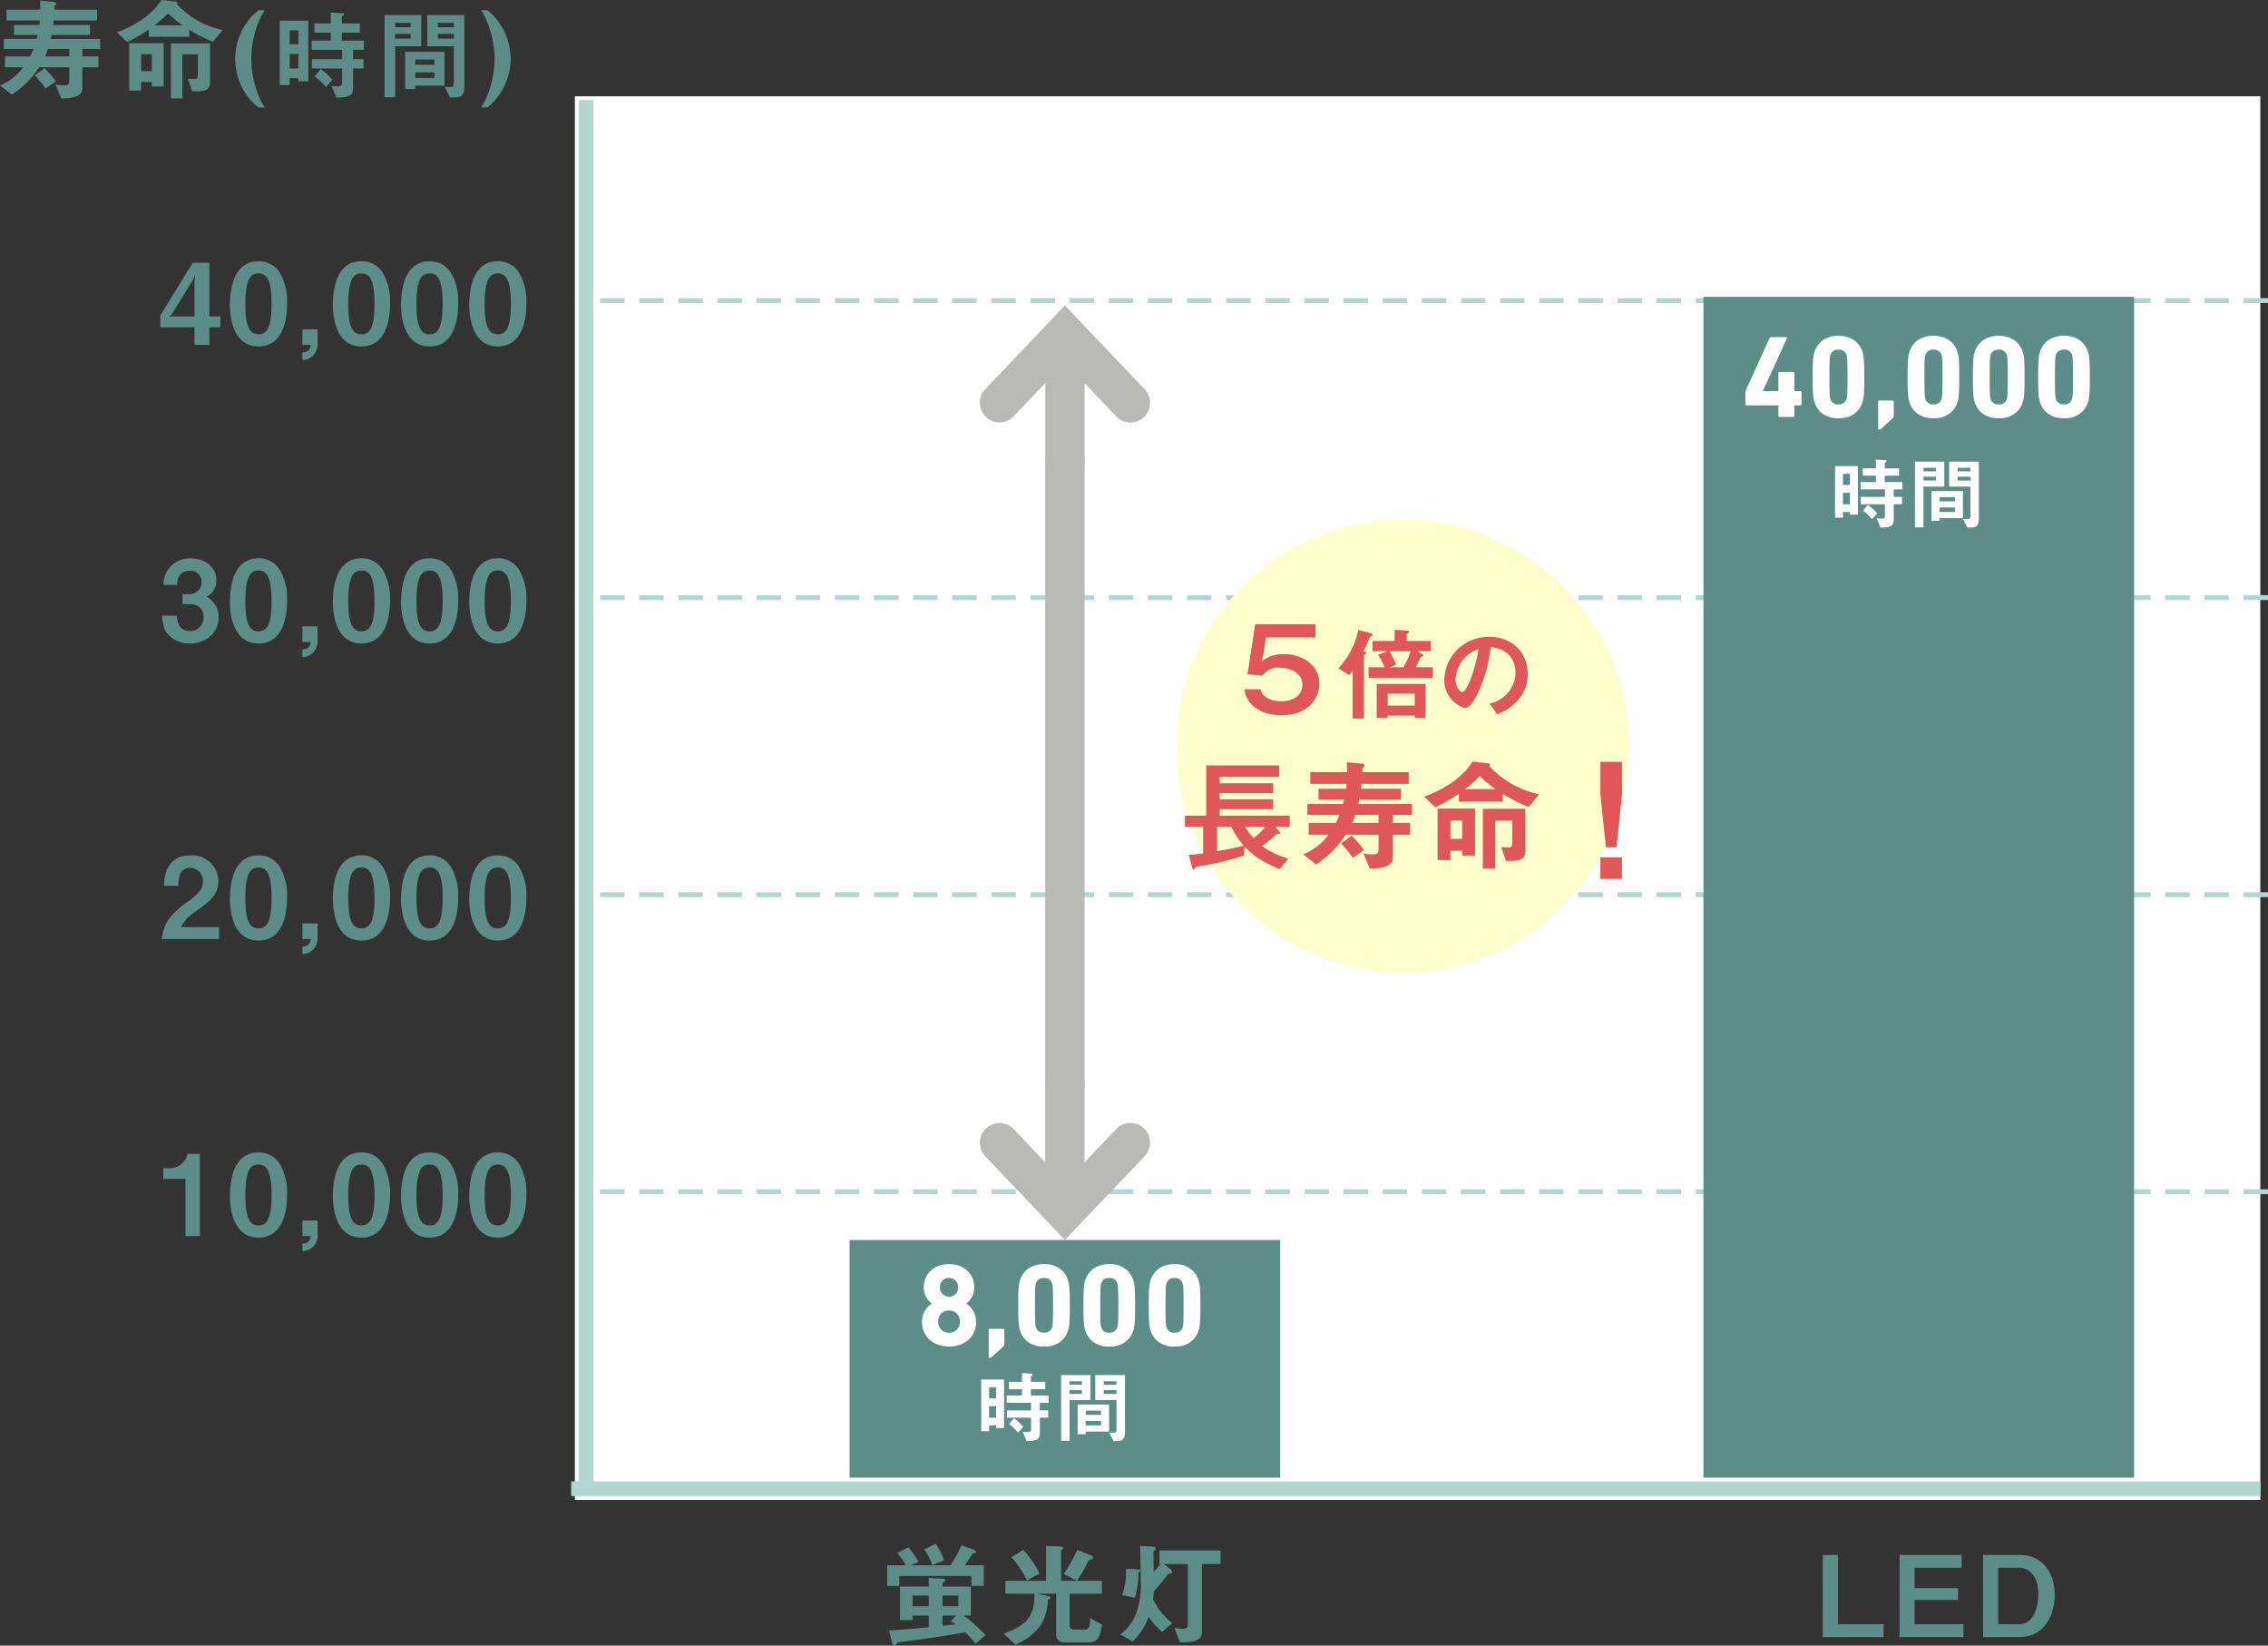
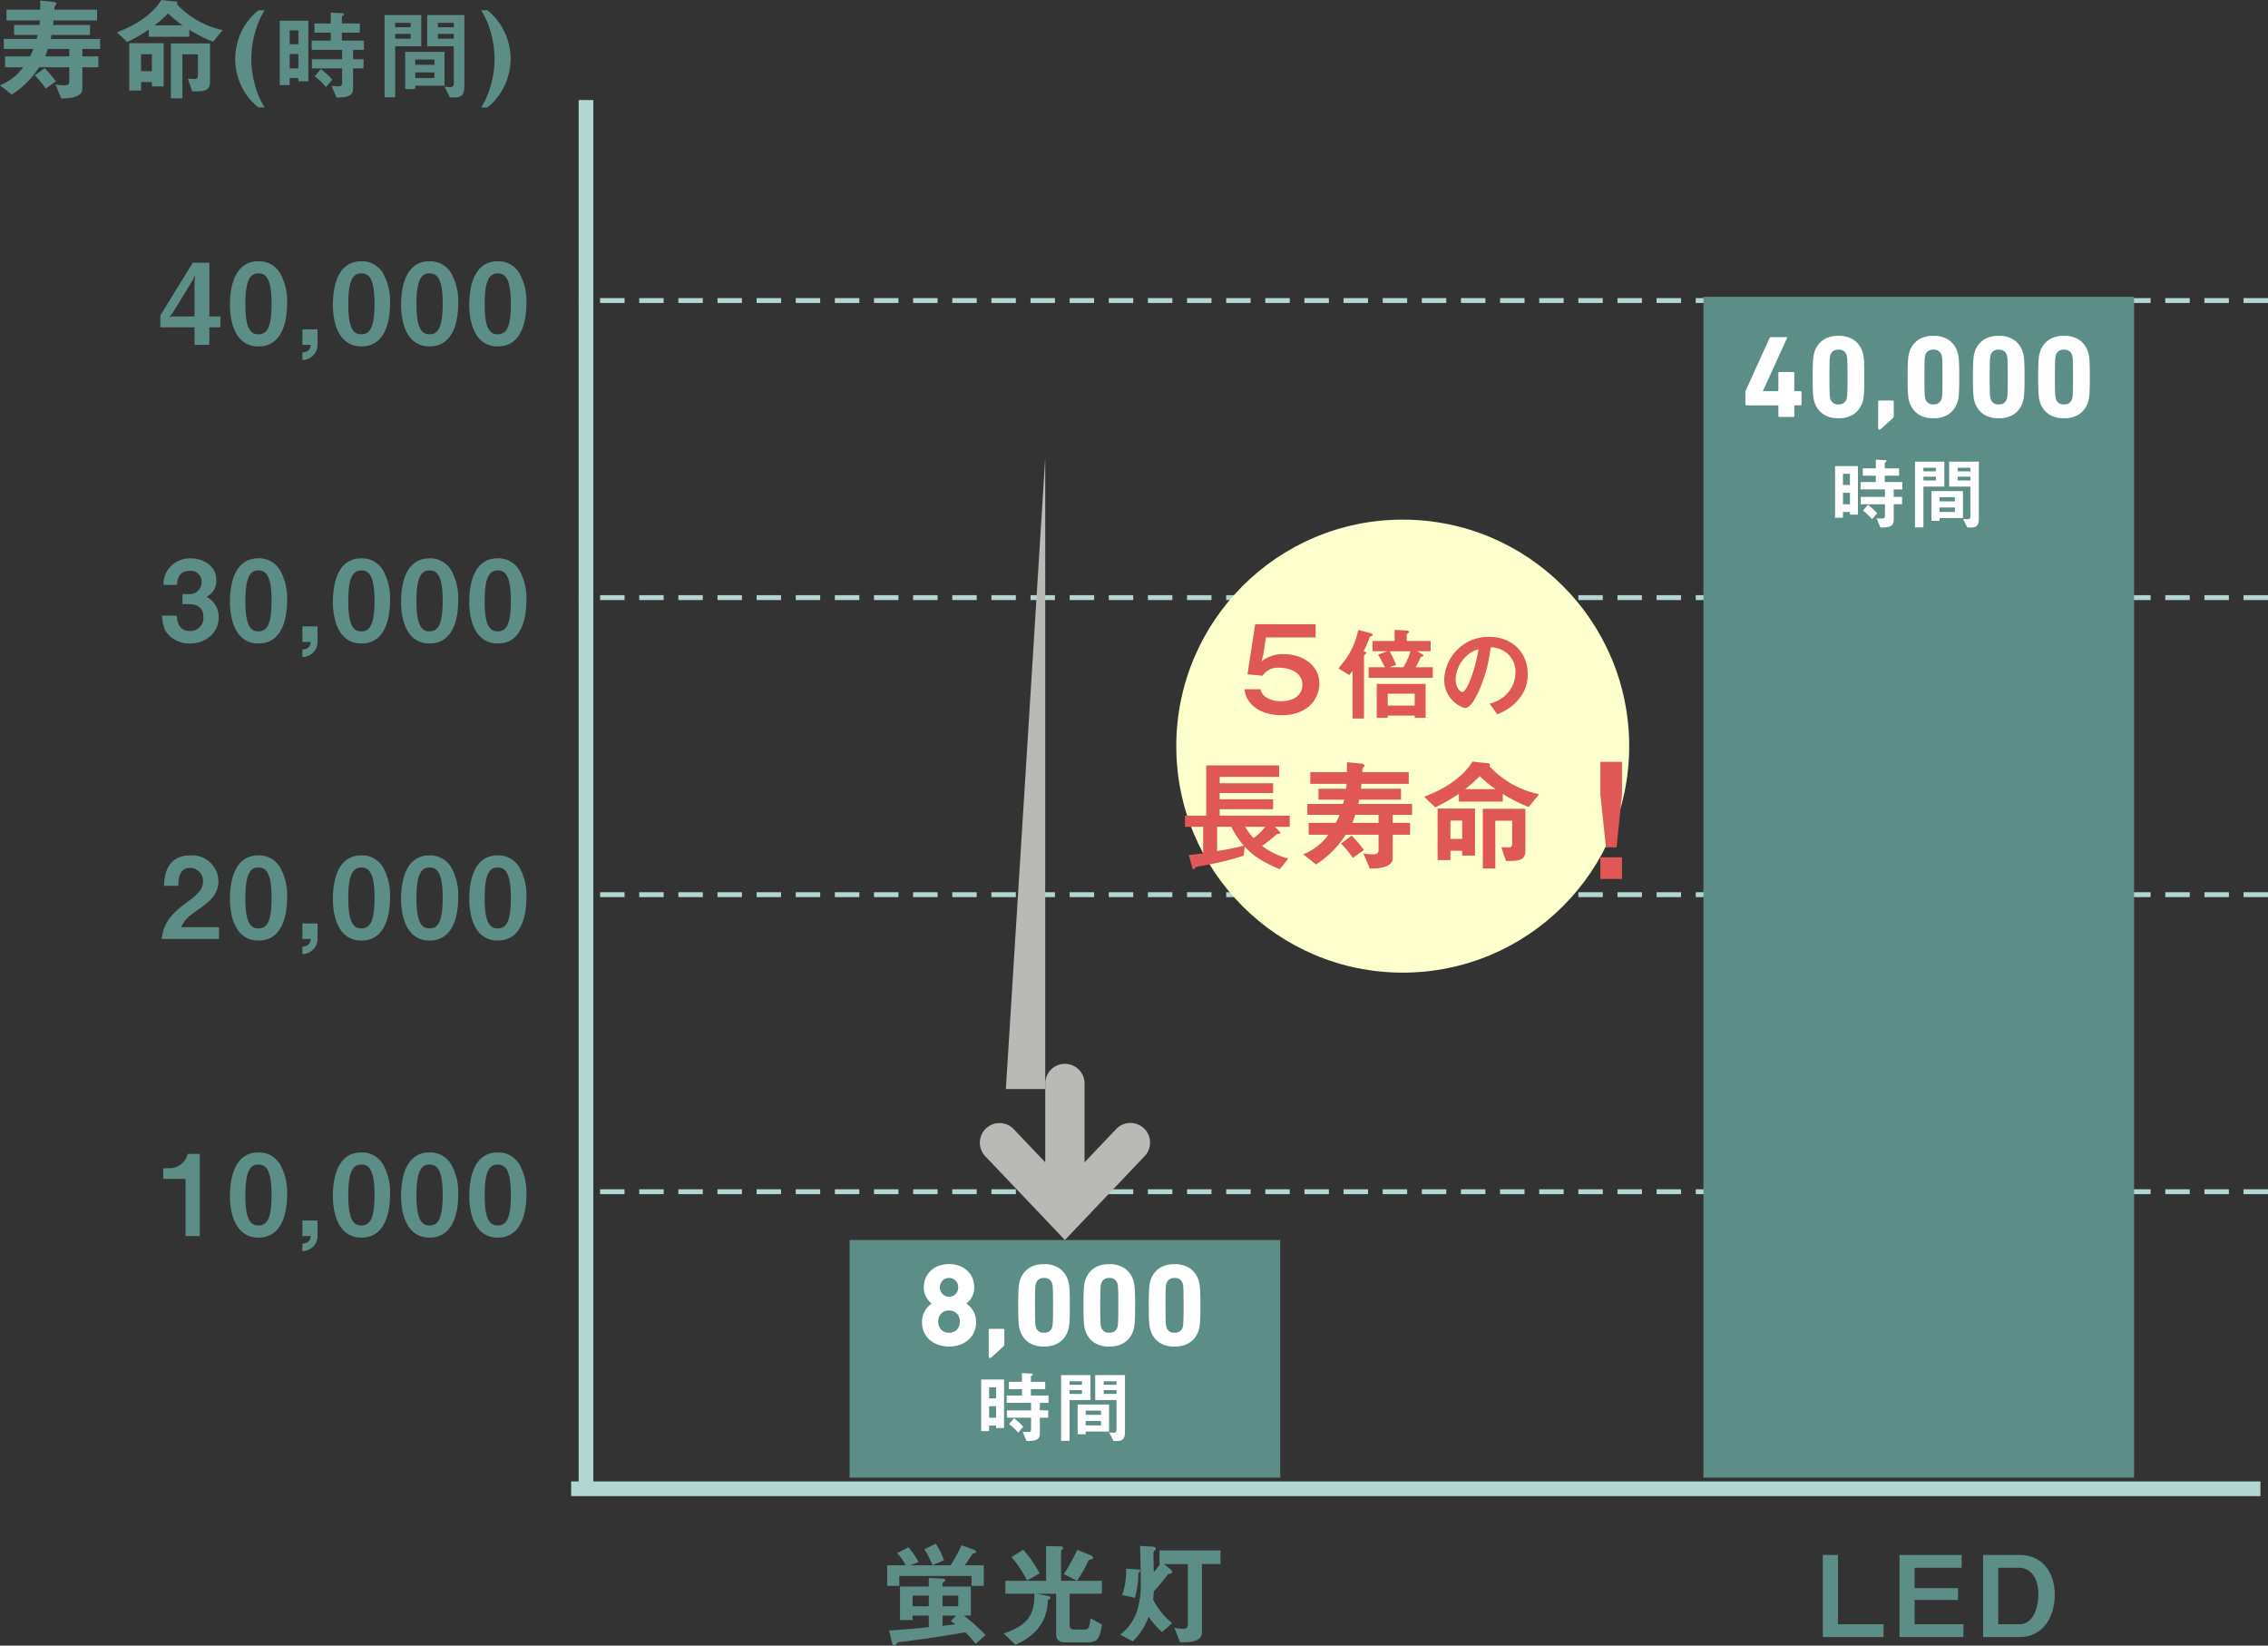
<svg xmlns="http://www.w3.org/2000/svg" width="463.688" height="336.376" viewBox="0 0 463.688 336.376">
  <rect x="0" y="0" width="463.688" height="336.376" fill="#333333" stroke="none" />
  <g id="グループ_462" data-name="グループ 462" transform="translate(-9275.312 -3327.372)">
-     <rect id="長方形_414" data-name="長方形 414" width="344.587" height="286.903" transform="translate(9392.842 3347.061)" fill="#fff" />
    <line id="線_153" data-name="線 153" y2="283.867" transform="translate(9395.118 3347.82)" fill="none" stroke="#b2d7d3" stroke-width="3" />
    <line id="線_154" data-name="線 154" x1="345.368" transform="translate(9392.083 3631.687)" fill="none" stroke="#b2d7d3" stroke-width="3" />
    <line id="線_155" data-name="線 155" x1="345.368" transform="translate(9393.632 3570.967)" fill="none" stroke="#b2d7d3" stroke-width="1" stroke-dasharray="5 3" />
    <line id="線_156" data-name="線 156" x1="345.368" transform="translate(9393.632 3510.247)" fill="none" stroke="#b2d7d3" stroke-width="1" stroke-dasharray="5 3" />
    <line id="線_157" data-name="線 157" x1="345.368" transform="translate(9393.632 3449.527)" fill="none" stroke="#b2d7d3" stroke-width="1" stroke-dasharray="5 3" />
    <line id="線_158" data-name="線 158" x1="345.368" transform="translate(9393.632 3388.806)" fill="none" stroke="#b2d7d3" stroke-width="1" stroke-dasharray="5 3" />
    <path id="パス_1704" data-name="パス 1704" d="M21.344-8.878v-2.047h-10.1c.046-.23.115-.552.161-.805h7.866v-2.047H11.73c.046-.322.046-.414.115-.92h8.878v-2.208H12.006v-.575a1.031,1.031,0,0,1,.322-.46.433.433,0,0,0,.092-.207c0-.3-.713-.368-.9-.391l-2.438-.23c.023.46.023.989.023,1.863h-6.9V-14.7H9.039c-.023.368-.069.736-.092.92h-5.2v2.047h4.83a6.722,6.722,0,0,1-.23.805H1.656v2.047H7.682a6.156,6.156,0,0,1-.69,1.518H1.909v2.231h3.7A10.724,10.724,0,0,1,.874-1.449L3.289.46A18.594,18.594,0,0,0,8.878-5.129h6.164v2.875c0,.805-.644.805-.989.805a7.629,7.629,0,0,1-1.863-.184l1.219,2.875c1.242-.023,4.3-.069,4.3-1.955V-5.129h3.266V-7.36H17.71V-8.878ZM12.305-2.254A24.4,24.4,0,0,0,9.982-4.968l-2,1.495A18.979,18.979,0,0,1,10.212-.782ZM15.042-7.36H10.1c.253-.575.483-1.242.575-1.518h4.37Zm31.349-5.382a17.782,17.782,0,0,1-9.338-5.267.654.654,0,0,0,.092-.276c0-.184-.184-.253-.345-.276l-2.944-.322c-1.61,2.645-4.784,5.014-9.085,6.6l2.093,2A32.934,32.934,0,0,0,31.3-12.834v1.472H39.56v-1.449a28.5,28.5,0,0,0,4.876,2.461ZM34.339-1.219v-8.832H27.3V-.368h2.415V-2.116h2.208v.9Zm9.476-.989v-7.8h-8V1.219h2.346V-7.774h3.174v4.3c0,.736-.437.736-.621.736-.345,0-1.173-.046-1.426-.046l.874,2.576h.966C43.24-.207,43.815-.805,43.815-2.208ZM38.2-13.708H32.476a25.209,25.209,0,0,0,2.76-2.438A23.576,23.576,0,0,0,38.2-13.708ZM31.924-4.347H29.716V-7.8h2.208ZM54.993,3.082A16.511,16.511,0,0,1,53.038-1.38a20.57,20.57,0,0,1-.782-5.474,20.132,20.132,0,0,1,.782-5.451,16.32,16.32,0,0,1,1.955-4.485H53.728a12.1,12.1,0,0,0-3.5,4.393,13.126,13.126,0,0,0-1.265,5.543,13.193,13.193,0,0,0,1.265,5.566,11.992,11.992,0,0,0,3.5,4.37ZM63.915-2.26v-12.4h-5.84V-1.48H60.1V-2.92h1.78v.66Zm-2.04-7.58H60.1v-2.84h1.78Zm0,4.94H60.1V-7.84h1.78Zm13.4-3.8v-1.88h-4.5V-12.2h3.66v-1.88h-3.66v-1.34c0-.1.04-.1.24-.26a.4.4,0,0,0,.2-.28c0-.16-.12-.22-.26-.22L68.5-16.3v2.22h-3.34v1.88H68.5v1.62H64.6V-8.7h6.22v1.92h-6.18V-4.9h6.18v2.96c0,.62-.38.7-.82.7a12.292,12.292,0,0,1-1.32-.08l.98,2.38c2.54-.02,3.4-.38,3.4-1.96v-4h2.14V-6.78h-2.14V-8.7Zm-6.46,6.1a14.194,14.194,0,0,0-2.36-2.16l-1.26,1.48a12.921,12.921,0,0,1,2.32,2.2Zm27,1.28V-15.8h-7.6v6.38h5.44v7.56c0,.7-.36.78-.72.78a10.229,10.229,0,0,1-1.16-.08l1.08,2.2h.96C95.275,1.04,95.815.44,95.815-1.32Zm-2.16-12H90.4v-.9h3.26Zm0,2.34H90.4v-.98h3.26Zm-1.9,9.6v-6.9h-8.04v7.6h2.06v-.7Zm-2.06-4.26h-3.92V-6.72h3.92Zm0,2.7h-3.92V-4.08h3.92ZM87-9.42V-15.8H79.5V1h2.16V-9.42Zm-2.16-3.9h-3.18v-.9h3.18Zm0,2.34h-3.18v-.98h3.18Zm20.438,4.126a12.8,12.8,0,0,0-1.288-5.543,12.333,12.333,0,0,0-3.473-4.393H99.247a17.048,17.048,0,0,1,1.955,4.485,20.536,20.536,0,0,1,.782,5.451A20.168,20.168,0,0,1,101.2-1.38a16.511,16.511,0,0,1-1.955,4.462h1.265a12.216,12.216,0,0,0,3.473-4.37A12.928,12.928,0,0,0,105.273-6.854Z" transform="translate(9274.438 3346.255)" fill="#5d8d87" />
    <path id="パス_1701" data-name="パス 1701" d="M12.259,0V-2.415H4.485c.713-1.4,1.288-2.047,3.542-3.611,2.185-1.518,4.094-3.036,4.094-5.727A5.33,5.33,0,0,0,6.44-17.089c-5.2,0-5.382,4.715-5.428,6.21H3.933c.023-1.242.092-3.657,2.415-3.657A2.633,2.633,0,0,1,8.97-11.753c0,1.472-.736,2.392-3.2,4.186C1.978-4.784.943-2.99.529,0ZM26.174-8.4a11.648,11.648,0,0,0-1.426-6.233,4.965,4.965,0,0,0-4.416-2.461c-5.359,0-5.842,6.233-5.842,8.993,0,2.162.506,8.418,5.842,8.418C25.829.322,26.174-6.279,26.174-8.4ZM23-8.4c0,4.945-.989,6.233-2.668,6.233-1.5,0-2.714-.92-2.691-6.233,0-5.083,1.1-6.21,2.645-6.21C21.8-14.605,23-13.708,23-8.4Zm6.3,5.221V0H31c-.046.483-.138,1.472-1.7,1.541V3.082a3.118,3.118,0,0,0,3.1-3.266v-2.99ZM47.219-8.4a11.648,11.648,0,0,0-1.426-6.233,4.965,4.965,0,0,0-4.416-2.461c-5.359,0-5.842,6.233-5.842,8.993,0,2.162.506,8.418,5.842,8.418C46.874.322,47.219-6.279,47.219-8.4Zm-3.174,0c0,4.945-.989,6.233-2.668,6.233-1.5,0-2.714-.92-2.691-6.233,0-5.083,1.1-6.21,2.645-6.21C42.849-14.605,44.045-13.708,44.045-8.4Zm17.112,0a11.648,11.648,0,0,0-1.426-6.233,4.965,4.965,0,0,0-4.416-2.461c-5.359,0-5.842,6.233-5.842,8.993,0,2.162.506,8.418,5.842,8.418C60.812.322,61.157-6.279,61.157-8.4Zm-3.174,0c0,4.945-.989,6.233-2.668,6.233-1.495,0-2.714-.92-2.691-6.233,0-5.083,1.1-6.21,2.645-6.21C56.787-14.605,57.983-13.708,57.983-8.4ZM75.1-8.4a11.648,11.648,0,0,0-1.426-6.233,4.965,4.965,0,0,0-4.416-2.461c-5.359,0-5.842,6.233-5.842,8.993,0,2.162.506,8.418,5.842,8.418C74.75.322,75.1-6.279,75.1-8.4Zm-3.174,0c0,4.945-.989,6.233-2.668,6.233-1.5,0-2.714-.92-2.691-6.233,0-5.083,1.1-6.21,2.645-6.21C70.725-14.605,71.921-13.708,71.921-8.4Z" transform="translate(9307.834 3519.308)" fill="#5d8d87" />
    <path id="パス_1702" data-name="パス 1702" d="M12.19-5.106A4.607,4.607,0,0,0,9.706-9.223a3.651,3.651,0,0,0,2-3.473c0-2.806-2.622-4.393-5.221-4.393a5.512,5.512,0,0,0-4.738,2.415A5.4,5.4,0,0,0,.9-11.661H3.68c.023-.736.115-2.875,2.6-2.875a2.211,2.211,0,0,1,2.415,2.323A2.432,2.432,0,0,1,6.072-9.775H4.784v2.047H6.072c1.794,0,2.99.736,2.99,2.645A2.657,2.657,0,0,1,6.3-2.231c-1.38,0-2.576-.782-2.668-3.151H.575C.782-3.036,1.2-2.208,2.047-1.334A5.955,5.955,0,0,0,6.3.322C9.453.322,12.19-1.725,12.19-5.106ZM26.174-8.4a11.648,11.648,0,0,0-1.426-6.233,4.965,4.965,0,0,0-4.416-2.461c-5.359,0-5.842,6.233-5.842,8.993,0,2.162.506,8.418,5.842,8.418C25.829.322,26.174-6.279,26.174-8.4ZM23-8.4c0,4.945-.989,6.233-2.668,6.233-1.5,0-2.714-.92-2.691-6.233,0-5.083,1.1-6.21,2.645-6.21C21.8-14.605,23-13.708,23-8.4Zm6.3,5.221V0H31c-.046.483-.138,1.472-1.7,1.541V3.082a3.118,3.118,0,0,0,3.1-3.266v-2.99ZM47.219-8.4a11.648,11.648,0,0,0-1.426-6.233,4.965,4.965,0,0,0-4.416-2.461c-5.359,0-5.842,6.233-5.842,8.993,0,2.162.506,8.418,5.842,8.418C46.874.322,47.219-6.279,47.219-8.4Zm-3.174,0c0,4.945-.989,6.233-2.668,6.233-1.5,0-2.714-.92-2.691-6.233,0-5.083,1.1-6.21,2.645-6.21C42.849-14.605,44.045-13.708,44.045-8.4Zm17.112,0a11.648,11.648,0,0,0-1.426-6.233,4.965,4.965,0,0,0-4.416-2.461c-5.359,0-5.842,6.233-5.842,8.993,0,2.162.506,8.418,5.842,8.418C60.812.322,61.157-6.279,61.157-8.4Zm-3.174,0c0,4.945-.989,6.233-2.668,6.233-1.495,0-2.714-.92-2.691-6.233,0-5.083,1.1-6.21,2.645-6.21C56.787-14.605,57.983-13.708,57.983-8.4ZM75.1-8.4a11.648,11.648,0,0,0-1.426-6.233,4.965,4.965,0,0,0-4.416-2.461c-5.359,0-5.842,6.233-5.842,8.993,0,2.162.506,8.418,5.842,8.418C74.75.322,75.1-6.279,75.1-8.4Zm-3.174,0c0,4.945-.989,6.233-2.668,6.233-1.5,0-2.714-.92-2.691-6.233,0-5.083,1.1-6.21,2.645-6.21C70.725-14.605,71.921-13.708,71.921-8.4Z" transform="translate(9307.834 3458.587)" fill="#5d8d87" />
    <path id="パス_1703" data-name="パス 1703" d="M12.535-3.588V-5.819H10.281V-16.79h-3.4L.253-6v2.415H7.245V0h3.036V-3.588ZM7.36-14.26l-.115,1.518v6.923H2.714l-.644.161.644-.782L6.9-13.248ZM26.174-8.4a11.648,11.648,0,0,0-1.426-6.233,4.965,4.965,0,0,0-4.416-2.461c-5.359,0-5.842,6.233-5.842,8.993,0,2.162.506,8.418,5.842,8.418C25.829.322,26.174-6.279,26.174-8.4ZM23-8.4c0,4.945-.989,6.233-2.668,6.233-1.5,0-2.714-.92-2.691-6.233,0-5.083,1.1-6.21,2.645-6.21C21.8-14.605,23-13.708,23-8.4Zm6.3,5.221V0H31c-.046.483-.138,1.472-1.7,1.541V3.082a3.118,3.118,0,0,0,3.1-3.266v-2.99ZM47.219-8.4a11.648,11.648,0,0,0-1.426-6.233,4.965,4.965,0,0,0-4.416-2.461c-5.359,0-5.842,6.233-5.842,8.993,0,2.162.506,8.418,5.842,8.418C46.874.322,47.219-6.279,47.219-8.4Zm-3.174,0c0,4.945-.989,6.233-2.668,6.233-1.5,0-2.714-.92-2.691-6.233,0-5.083,1.1-6.21,2.645-6.21C42.849-14.605,44.045-13.708,44.045-8.4Zm17.112,0a11.648,11.648,0,0,0-1.426-6.233,4.965,4.965,0,0,0-4.416-2.461c-5.359,0-5.842,6.233-5.842,8.993,0,2.162.506,8.418,5.842,8.418C60.812.322,61.157-6.279,61.157-8.4Zm-3.174,0c0,4.945-.989,6.233-2.668,6.233-1.495,0-2.714-.92-2.691-6.233,0-5.083,1.1-6.21,2.645-6.21C56.787-14.605,57.983-13.708,57.983-8.4ZM75.1-8.4a11.648,11.648,0,0,0-1.426-6.233,4.965,4.965,0,0,0-4.416-2.461c-5.359,0-5.842,6.233-5.842,8.993,0,2.162.506,8.418,5.842,8.418C74.75.322,75.1-6.279,75.1-8.4Zm-3.174,0c0,4.945-.989,6.233-2.668,6.233-1.5,0-2.714-.92-2.691-6.233,0-5.083,1.1-6.21,2.645-6.21C70.725-14.605,71.921-13.708,71.921-8.4Z" transform="translate(9307.834 3397.867)" fill="#5d8d87" />
    <path id="パス_1700" data-name="パス 1700" d="M8.326,0V-16.79H5.842a3.752,3.752,0,0,1-3.657,2.921H.851v2.185H5.405V0ZM26.174-8.4a11.648,11.648,0,0,0-1.426-6.233,4.965,4.965,0,0,0-4.416-2.461c-5.359,0-5.842,6.233-5.842,8.993,0,2.162.506,8.418,5.842,8.418C25.829.322,26.174-6.279,26.174-8.4ZM23-8.4c0,4.945-.989,6.233-2.668,6.233-1.5,0-2.714-.92-2.691-6.233,0-5.083,1.1-6.21,2.645-6.21C21.8-14.605,23-13.708,23-8.4Zm6.3,5.221V0H31c-.046.483-.138,1.472-1.7,1.541V3.082a3.118,3.118,0,0,0,3.1-3.266v-2.99ZM47.219-8.4a11.648,11.648,0,0,0-1.426-6.233,4.965,4.965,0,0,0-4.416-2.461c-5.359,0-5.842,6.233-5.842,8.993,0,2.162.506,8.418,5.842,8.418C46.874.322,47.219-6.279,47.219-8.4Zm-3.174,0c0,4.945-.989,6.233-2.668,6.233-1.5,0-2.714-.92-2.691-6.233,0-5.083,1.1-6.21,2.645-6.21C42.849-14.605,44.045-13.708,44.045-8.4Zm17.112,0a11.648,11.648,0,0,0-1.426-6.233,4.965,4.965,0,0,0-4.416-2.461c-5.359,0-5.842,6.233-5.842,8.993,0,2.162.506,8.418,5.842,8.418C60.812.322,61.157-6.279,61.157-8.4Zm-3.174,0c0,4.945-.989,6.233-2.668,6.233-1.495,0-2.714-.92-2.691-6.233,0-5.083,1.1-6.21,2.645-6.21C56.787-14.605,57.983-13.708,57.983-8.4ZM75.1-8.4a11.648,11.648,0,0,0-1.426-6.233,4.965,4.965,0,0,0-4.416-2.461c-5.359,0-5.842,6.233-5.842,8.993,0,2.162.506,8.418,5.842,8.418C74.75.322,75.1-6.279,75.1-8.4Zm-3.174,0c0,4.945-.989,6.233-2.668,6.233-1.5,0-2.714-.92-2.691-6.233,0-5.083,1.1-6.21,2.645-6.21C70.725-14.605,71.921-13.708,71.921-8.4Z" transform="translate(9307.834 3580.028)" fill="#5d8d87" />
    <path id="パス_1705" data-name="パス 1705" d="M21.735-.414A40.29,40.29,0,0,0,17.3-4.393h1.426v-5.934h-5.8v-.6c0-.115.046-.207.276-.345a.426.426,0,0,0,.3-.368c0-.3-.621-.3-.92-.322l-2.461-.115v1.748H4.232v6.854H6.808v-.92H10.12v2.369c-2.691.3-5.405.506-8.119.69l.575,2.346c.115.506.23.736.483.736.138,0,.207-.046.46-.368a.935.935,0,0,1,.759-.368C10.3.276,15.3-.575,17.572-.966A14.824,14.824,0,0,1,19.665,1.38ZM16.146-6.3h-3.22V-8.487h3.22Zm-.437,1.909-1.081,1.1c.46.322.552.391.943.667-1.012.138-1.357.184-2.645.322V-4.393ZM10.12-6.3H6.808V-8.487H10.12Zm3.105-9.384a13.879,13.879,0,0,0-1.679-3.4L9.2-17.917a13.812,13.812,0,0,1,1.656,3.22Zm8.142,5.221v-4.209H17.48c.253-.368,1.4-2.047,1.633-2.392.6-.138.667-.161.667-.368,0-.253-.575-.483-.92-.6l-2.07-.736a24.711,24.711,0,0,1-2.231,4.094H6.325l1.7-.667a15.456,15.456,0,0,0-2.07-3.013l-2.3,1.173a12.564,12.564,0,0,1,1.748,2.507H1.61v4.209H4.094v-2.024H18.86v2.024ZM43.7-16.215c0-.253-.345-.46-.529-.529l-2.714-1.081A32.144,32.144,0,0,1,37.72-12.88l2.691,1.357a20.694,20.694,0,0,0,2.254-3.956c.138-.207.207-.322.667-.414C43.585-15.962,43.7-16.031,43.7-16.215Zm-10.925,3.22a22.181,22.181,0,0,0-3.358-4.853L27.025-16.33A21.528,21.528,0,0,1,30.2-11.569ZM45.563-2.53,43.148-3.864c-.069,1.288-.184,2.323-1.081,2.323H39.813a.816.816,0,0,1-.9-.874v-6.44h6.6V-11.5H37.168v-5.98c0-.138.023-.23.23-.414.184-.161.184-.253.184-.345,0-.276-.437-.3-.621-.3l-2.852-.069V-11.5H25.783v2.645h5.934c0,4.163-1.1,6.325-6.279,8.119l2.415,2.3C33.1-.851,34.316-4.094,34.477-7.59c.322-.161.506-.253.506-.437,0-.253-.322-.345-.575-.391l-2.185-.437h3.933V-.6c0,1.15.644,1.679,1.863,1.679h4.623C44.781,1.081,44.988.184,45.563-2.53Zm24.2-12.4V-17.71H57.293v2.783h.115a13.163,13.163,0,0,1-1.288,1.61c-.023-.828-.069-3.289-.069-3.818a.565.565,0,0,1,.253-.552.518.518,0,0,0,.23-.368c0-.276-.3-.414-.713-.437l-2.507-.138c.138,4.163.138,6.6.138,7.291A16.834,16.834,0,0,1,52.946-6.3a9.689,9.689,0,0,1-3.7,5.8L51.819.874a12.791,12.791,0,0,0,3.243-5.037,15.815,15.815,0,0,0,2.76,3.128l2.07-1.817a14.086,14.086,0,0,1-3.91-4.853c.069-.552.115-1.035.138-1.633A42.422,42.422,0,0,0,59.064-12.9c.207-.023.414-.069.552-.092a.308.308,0,0,0,.276-.322,1.152,1.152,0,0,0-.437-.621l-1.265-.989h4.9V-2.6c0,.828-.552.9-.943.9a8.005,8.005,0,0,1-1.817-.207l1.15,2.967c3.335.069,4.485-.575,4.485-2.139V-14.927ZM53.383-13.57c0-.115-.046-.23-.552-.253l-2.369-.161A14.24,14.24,0,0,1,49.634-8.6l2.622.575a18.459,18.459,0,0,0,.713-5.106C53.107-13.225,53.383-13.386,53.383-13.57Z" transform="translate(9455.08 3662)" fill="#5d8d87" />
    <path id="パス_1706" data-name="パス 1706" d="M14.053,0V-2.622H4.738V-16.79H1.633V0Zm16.33,0V-2.622H20.4V-7.59h8.878v-2.415H20.4v-4.163h9.614V-16.79h-12.7V0ZM49.059-8.671c0-4.485-2.53-8.119-7.153-8.119h-7.5V0h7.5C46.575,0,49.059-4.048,49.059-8.671ZM45.7-8.786c0,2.116-.713,6.164-3.887,6.164H37.49V-14.168h4.324C43.608-14.168,45.7-12.7,45.7-8.786Z" transform="translate(9646.349 3662)" fill="#5d8d87" />
    <rect id="長方形_417" data-name="長方形 417" width="88.044" height="48.576" transform="translate(9449.008 3580.834)" fill="#5d8d87" />
    <rect id="長方形_418" data-name="長方形 418" width="88.044" height="241.363" transform="translate(9623.578 3388.047)" fill="#5d8d87" />
    <path id="パス_1709" data-name="パス 1709" d="M1.224-2.376h6.36a.127.127,0,0,1,.144.144V-.24a.212.212,0,0,0,.24.24h2.784a.212.212,0,0,0,.24-.24V-2.232a.127.127,0,0,1,.144-.144h1.08a.212.212,0,0,0,.24-.24V-5.04a.212.212,0,0,0-.24-.24h-1.08a.127.127,0,0,1-.144-.144V-8.952a.212.212,0,0,0-.24-.24H7.968a.212.212,0,0,0-.24.24v3.528a.127.127,0,0,1-.144.144h-3v-.072L9.48-16.08q.072-.24-.168-.24H6.264a.344.344,0,0,0-.336.192L1.032-5.352a.669.669,0,0,0-.048.288v2.448A.212.212,0,0,0,1.224-2.376Zm13.872-.7a4.633,4.633,0,0,0,1.74,2.46,5.374,5.374,0,0,0,3.18.876A5.374,5.374,0,0,0,23.2-.612a4.633,4.633,0,0,0,1.74-2.46,3.688,3.688,0,0,0,.156-.588q.06-.324.108-.864t.072-1.4q.024-.864.024-2.232t-.024-2.232q-.024-.864-.072-1.4t-.108-.864a3.688,3.688,0,0,0-.156-.588,4.633,4.633,0,0,0-1.74-2.46,5.374,5.374,0,0,0-3.18-.876,5.374,5.374,0,0,0-3.18.876,4.633,4.633,0,0,0-1.74,2.46,3.688,3.688,0,0,0-.156.588q-.06.324-.108.864t-.072,1.4q-.024.864-.024,2.232t.024,2.232q.024.864.072,1.4t.108.864A3.688,3.688,0,0,0,15.1-3.072Zm3.264-.6a3.507,3.507,0,0,1-.084-.384,6.713,6.713,0,0,1-.06-.684q-.024-.468-.036-1.272T18.168-8.16q0-1.344.012-2.148t.036-1.272a6.713,6.713,0,0,1,.06-.684,3.507,3.507,0,0,1,.084-.384,1.555,1.555,0,0,1,1.656-1.1,1.555,1.555,0,0,1,1.656,1.1,3.507,3.507,0,0,1,.084.384,6.713,6.713,0,0,1,.06.684q.024.468.036,1.272t.012,2.148q0,1.344-.012,2.148T21.816-4.74a6.713,6.713,0,0,1-.06.684,3.506,3.506,0,0,1-.084.384,1.555,1.555,0,0,1-1.656,1.1A1.555,1.555,0,0,1,18.36-3.672Zm9.768.552V2.328q0,.264.24.264a.566.566,0,0,0,.36-.168L31.1.264a.665.665,0,0,0,.216-.48v-2.9a.212.212,0,0,0-.24-.24H28.368A.212.212,0,0,0,28.128-3.12Zm6.384.048a4.633,4.633,0,0,0,1.74,2.46,5.374,5.374,0,0,0,3.18.876,5.374,5.374,0,0,0,3.18-.876,4.633,4.633,0,0,0,1.74-2.46,3.688,3.688,0,0,0,.156-.588q.06-.324.108-.864t.072-1.4q.024-.864.024-2.232t-.024-2.232q-.024-.864-.072-1.4t-.108-.864a3.688,3.688,0,0,0-.156-.588,4.633,4.633,0,0,0-1.74-2.46,5.374,5.374,0,0,0-3.18-.876,5.374,5.374,0,0,0-3.18.876,4.633,4.633,0,0,0-1.74,2.46,3.688,3.688,0,0,0-.156.588q-.06.324-.108.864t-.072,1.4q-.024.864-.024,2.232t.024,2.232q.024.864.072,1.4t.108.864A3.688,3.688,0,0,0,34.512-3.072Zm3.264-.6a3.506,3.506,0,0,1-.084-.384,6.713,6.713,0,0,1-.06-.684q-.024-.468-.036-1.272T37.584-8.16q0-1.344.012-2.148t.036-1.272a6.713,6.713,0,0,1,.06-.684,3.506,3.506,0,0,1,.084-.384,1.555,1.555,0,0,1,1.656-1.1,1.555,1.555,0,0,1,1.656,1.1,3.506,3.506,0,0,1,.084.384,6.712,6.712,0,0,1,.06.684q.024.468.036,1.272T41.28-8.16q0,1.344-.012,2.148T41.232-4.74a6.712,6.712,0,0,1-.06.684,3.506,3.506,0,0,1-.084.384,1.555,1.555,0,0,1-1.656,1.1A1.555,1.555,0,0,1,37.776-3.672Zm10.08.6A4.633,4.633,0,0,0,49.6-.612a5.374,5.374,0,0,0,3.18.876,5.374,5.374,0,0,0,3.18-.876,4.633,4.633,0,0,0,1.74-2.46,3.687,3.687,0,0,0,.156-.588q.06-.324.108-.864t.072-1.4q.024-.864.024-2.232t-.024-2.232q-.024-.864-.072-1.4t-.108-.864a3.688,3.688,0,0,0-.156-.588,4.633,4.633,0,0,0-1.74-2.46,5.374,5.374,0,0,0-3.18-.876,5.374,5.374,0,0,0-3.18.876,4.633,4.633,0,0,0-1.74,2.46,3.688,3.688,0,0,0-.156.588q-.06.324-.108.864t-.072,1.4Q47.5-9.528,47.5-8.16t.024,2.232q.024.864.072,1.4t.108.864A3.688,3.688,0,0,0,47.856-3.072Zm3.264-.6a3.507,3.507,0,0,1-.084-.384,6.713,6.713,0,0,1-.06-.684q-.024-.468-.036-1.272T50.928-8.16q0-1.344.012-2.148t.036-1.272a6.713,6.713,0,0,1,.06-.684,3.507,3.507,0,0,1,.084-.384,1.555,1.555,0,0,1,1.656-1.1,1.555,1.555,0,0,1,1.656,1.1,3.507,3.507,0,0,1,.084.384,6.714,6.714,0,0,1,.06.684q.024.468.036,1.272t.012,2.148q0,1.344-.012,2.148T54.576-4.74a6.713,6.713,0,0,1-.06.684,3.506,3.506,0,0,1-.084.384,1.555,1.555,0,0,1-1.656,1.1A1.555,1.555,0,0,1,51.12-3.672Zm10.08.6a4.633,4.633,0,0,0,1.74,2.46,5.374,5.374,0,0,0,3.18.876A5.374,5.374,0,0,0,69.3-.612a4.633,4.633,0,0,0,1.74-2.46A3.688,3.688,0,0,0,71.2-3.66q.06-.324.108-.864t.072-1.4q.024-.864.024-2.232t-.024-2.232q-.024-.864-.072-1.4T71.2-12.66a3.688,3.688,0,0,0-.156-.588,4.633,4.633,0,0,0-1.74-2.46,5.374,5.374,0,0,0-3.18-.876,5.374,5.374,0,0,0-3.18.876,4.633,4.633,0,0,0-1.74,2.46,3.688,3.688,0,0,0-.156.588q-.06.324-.108.864t-.072,1.4q-.024.864-.024,2.232t.024,2.232q.024.864.072,1.4t.108.864A3.688,3.688,0,0,0,61.2-3.072Zm3.264-.6a3.507,3.507,0,0,1-.084-.384,6.712,6.712,0,0,1-.06-.684q-.024-.468-.036-1.272T64.272-8.16q0-1.344.012-2.148t.036-1.272a6.714,6.714,0,0,1,.06-.684,3.507,3.507,0,0,1,.084-.384,1.555,1.555,0,0,1,1.656-1.1,1.555,1.555,0,0,1,1.656,1.1,3.507,3.507,0,0,1,.084.384,6.714,6.714,0,0,1,.06.684q.024.468.036,1.272t.012,2.148q0,1.344-.012,2.148T67.92-4.74a6.714,6.714,0,0,1-.06.684,3.507,3.507,0,0,1-.084.384,1.555,1.555,0,0,1-1.656,1.1A1.555,1.555,0,0,1,64.464-3.672Z" transform="translate(9631.169 3412.601)" fill="#fff" />
    <path id="パス_1707" data-name="パス 1707" d="M1.152-4.7a4.82,4.82,0,0,0,.42,2.04A4.662,4.662,0,0,0,2.724-1.1,5.263,5.263,0,0,0,4.464-.1a6.522,6.522,0,0,0,2.208.36,6.552,6.552,0,0,0,2.2-.36A5.24,5.24,0,0,0,10.62-1.1a4.662,4.662,0,0,0,1.152-1.56,4.82,4.82,0,0,0,.42-2.04A4.375,4.375,0,0,0,11.6-7.032,4.821,4.821,0,0,0,10.248-8.52v-.048a4.02,4.02,0,0,0,1.08-1.26,3.863,3.863,0,0,0,.5-2,4.923,4.923,0,0,0-.336-1.8,4.377,4.377,0,0,0-1-1.524A4.754,4.754,0,0,0,8.88-16.2a5.912,5.912,0,0,0-2.208-.384,5.912,5.912,0,0,0-2.208.384,4.754,4.754,0,0,0-1.62,1.044,4.377,4.377,0,0,0-1,1.524,4.923,4.923,0,0,0-.336,1.8,3.863,3.863,0,0,0,.5,2A4.02,4.02,0,0,0,3.1-8.568v.048A4.821,4.821,0,0,0,1.74-7.032,4.375,4.375,0,0,0,1.152-4.7Zm5.52-5.232A1.751,1.751,0,0,1,5.316-10.5,1.908,1.908,0,0,1,4.8-11.832a1.939,1.939,0,0,1,.516-1.356,1.751,1.751,0,0,1,1.356-.564,1.751,1.751,0,0,1,1.356.564,1.939,1.939,0,0,1,.516,1.356A1.908,1.908,0,0,1,8.028-10.5,1.751,1.751,0,0,1,6.672-9.936ZM4.464-4.848a2.256,2.256,0,0,1,.6-1.632A2.127,2.127,0,0,1,6.672-7.1,2.127,2.127,0,0,1,8.28-6.48a2.256,2.256,0,0,1,.6,1.632A2.3,2.3,0,0,1,8.28-3.2a2.106,2.106,0,0,1-1.608.636A2.106,2.106,0,0,1,5.064-3.2,2.3,2.3,0,0,1,4.464-4.848ZM14.784-3.12V2.328q0,.264.24.264a.566.566,0,0,0,.36-.168L17.76.264a.665.665,0,0,0,.216-.48v-2.9a.212.212,0,0,0-.24-.24H15.024A.212.212,0,0,0,14.784-3.12Zm6.384.048a4.633,4.633,0,0,0,1.74,2.46,5.374,5.374,0,0,0,3.18.876,5.374,5.374,0,0,0,3.18-.876,4.633,4.633,0,0,0,1.74-2.46,3.687,3.687,0,0,0,.156-.588q.06-.324.108-.864t.072-1.4q.024-.864.024-2.232t-.024-2.232q-.024-.864-.072-1.4t-.108-.864a3.688,3.688,0,0,0-.156-.588,4.633,4.633,0,0,0-1.74-2.46,5.374,5.374,0,0,0-3.18-.876,5.374,5.374,0,0,0-3.18.876,4.633,4.633,0,0,0-1.74,2.46,3.688,3.688,0,0,0-.156.588q-.06.324-.108.864t-.072,1.4q-.024.864-.024,2.232t.024,2.232q.024.864.072,1.4t.108.864A3.688,3.688,0,0,0,21.168-3.072Zm3.264-.6a3.507,3.507,0,0,1-.084-.384,6.713,6.713,0,0,1-.06-.684q-.024-.468-.036-1.272T24.24-8.16q0-1.344.012-2.148t.036-1.272a6.713,6.713,0,0,1,.06-.684,3.507,3.507,0,0,1,.084-.384,1.555,1.555,0,0,1,1.656-1.1,1.555,1.555,0,0,1,1.656,1.1,3.506,3.506,0,0,1,.084.384,6.713,6.713,0,0,1,.06.684q.024.468.036,1.272t.012,2.148q0,1.344-.012,2.148T27.888-4.74a6.713,6.713,0,0,1-.06.684,3.506,3.506,0,0,1-.084.384,1.555,1.555,0,0,1-1.656,1.1A1.555,1.555,0,0,1,24.432-3.672Zm10.08.6a4.633,4.633,0,0,0,1.74,2.46,5.374,5.374,0,0,0,3.18.876,5.374,5.374,0,0,0,3.18-.876,4.633,4.633,0,0,0,1.74-2.46,3.687,3.687,0,0,0,.156-.588q.06-.324.108-.864t.072-1.4q.024-.864.024-2.232t-.024-2.232q-.024-.864-.072-1.4t-.108-.864a3.688,3.688,0,0,0-.156-.588,4.633,4.633,0,0,0-1.74-2.46,5.374,5.374,0,0,0-3.18-.876,5.374,5.374,0,0,0-3.18.876,4.633,4.633,0,0,0-1.74,2.46,3.688,3.688,0,0,0-.156.588q-.06.324-.108.864t-.072,1.4q-.024.864-.024,2.232t.024,2.232q.024.864.072,1.4t.108.864A3.688,3.688,0,0,0,34.512-3.072Zm3.264-.6a3.507,3.507,0,0,1-.084-.384,6.713,6.713,0,0,1-.06-.684q-.024-.468-.036-1.272T37.584-8.16q0-1.344.012-2.148t.036-1.272a6.713,6.713,0,0,1,.06-.684,3.507,3.507,0,0,1,.084-.384,1.555,1.555,0,0,1,1.656-1.1,1.555,1.555,0,0,1,1.656,1.1,3.507,3.507,0,0,1,.084.384,6.714,6.714,0,0,1,.06.684q.024.468.036,1.272T41.28-8.16q0,1.344-.012,2.148T41.232-4.74a6.713,6.713,0,0,1-.06.684,3.506,3.506,0,0,1-.084.384,1.555,1.555,0,0,1-1.656,1.1A1.555,1.555,0,0,1,37.776-3.672Zm10.08.6A4.633,4.633,0,0,0,49.6-.612a5.374,5.374,0,0,0,3.18.876,5.374,5.374,0,0,0,3.18-.876,4.633,4.633,0,0,0,1.74-2.46,3.687,3.687,0,0,0,.156-.588q.06-.324.108-.864t.072-1.4q.024-.864.024-2.232t-.024-2.232q-.024-.864-.072-1.4t-.108-.864a3.688,3.688,0,0,0-.156-.588,4.633,4.633,0,0,0-1.74-2.46,5.374,5.374,0,0,0-3.18-.876,5.374,5.374,0,0,0-3.18.876,4.633,4.633,0,0,0-1.74,2.46,3.688,3.688,0,0,0-.156.588q-.06.324-.108.864t-.072,1.4Q47.5-9.528,47.5-8.16t.024,2.232q.024.864.072,1.4t.108.864A3.688,3.688,0,0,0,47.856-3.072Zm3.264-.6a3.507,3.507,0,0,1-.084-.384,6.713,6.713,0,0,1-.06-.684q-.024-.468-.036-1.272T50.928-8.16q0-1.344.012-2.148t.036-1.272a6.713,6.713,0,0,1,.06-.684,3.507,3.507,0,0,1,.084-.384,1.555,1.555,0,0,1,1.656-1.1,1.555,1.555,0,0,1,1.656,1.1,3.507,3.507,0,0,1,.084.384,6.714,6.714,0,0,1,.06.684q.024.468.036,1.272t.012,2.148q0,1.344-.012,2.148T54.576-4.74a6.713,6.713,0,0,1-.06.684,3.506,3.506,0,0,1-.084.384,1.555,1.555,0,0,1-1.656,1.1A1.555,1.555,0,0,1,51.12-3.672Z" transform="translate(9462.671 3602.352)" fill="#fff" />
    <path id="パス_1710" data-name="パス 1710" d="M5.776-1.808v-9.92H1.1V-1.184H2.72V-2.336H4.144v.528ZM4.144-7.872H2.72v-2.272H4.144Zm0,3.952H2.72V-6.272H4.144Zm10.72-3.04v-1.5h-3.6v-1.3h2.928v-1.5H11.264v-1.072c0-.08.032-.08.192-.208a.317.317,0,0,0,.16-.224c0-.128-.1-.176-.208-.176l-1.968-.1v1.776H6.768v1.5H9.44v1.3H6.32v1.5H11.3v1.536H6.352v1.5H11.3v2.368c0,.5-.3.56-.656.56a9.834,9.834,0,0,1-1.056-.064l.784,1.9c2.032-.016,2.72-.3,2.72-1.568v-3.2H14.8v-1.5H13.088V-6.96ZM9.7-2.08A11.355,11.355,0,0,0,7.808-3.808L6.8-2.624A10.337,10.337,0,0,1,8.656-.864ZM30.5-1.056V-12.64h-6.08v5.1h4.352v6.048c0,.56-.288.624-.576.624a8.183,8.183,0,0,1-.928-.064l.864,1.76H28.9C30.064.832,30.5.352,30.5-1.056Zm-1.728-9.6H26.16v-.72h2.608Zm0,1.872H26.16v-.784h2.608ZM27.248-1.1v-5.52H20.816v6.08h1.648V-1.1ZM25.6-4.512H22.464v-.864H25.6Zm0,2.16H22.464v-.912H25.6ZM23.44-7.536v-5.1h-6V.8h1.728V-7.536Zm-1.728-3.12H19.168v-.72h2.544Zm0,1.872H19.168v-.784h2.544Z" transform="translate(9649.385 3434.371)" fill="#fff" />
    <path id="パス_1708" data-name="パス 1708" d="M5.776-1.808v-9.92H1.1V-1.184H2.72V-2.336H4.144v.528ZM4.144-7.872H2.72v-2.272H4.144Zm0,3.952H2.72V-6.272H4.144Zm10.72-3.04v-1.5h-3.6v-1.3h2.928v-1.5H11.264v-1.072c0-.08.032-.08.192-.208a.317.317,0,0,0,.16-.224c0-.128-.1-.176-.208-.176l-1.968-.1v1.776H6.768v1.5H9.44v1.3H6.32v1.5H11.3v1.536H6.352v1.5H11.3v2.368c0,.5-.3.56-.656.56a9.834,9.834,0,0,1-1.056-.064l.784,1.9c2.032-.016,2.72-.3,2.72-1.568v-3.2H14.8v-1.5H13.088V-6.96ZM9.7-2.08A11.355,11.355,0,0,0,7.808-3.808L6.8-2.624A10.337,10.337,0,0,1,8.656-.864ZM30.5-1.056V-12.64h-6.08v5.1h4.352v6.048c0,.56-.288.624-.576.624a8.183,8.183,0,0,1-.928-.064l.864,1.76H28.9C30.064.832,30.5.352,30.5-1.056Zm-1.728-9.6H26.16v-.72h2.608Zm0,1.872H26.16v-.784h2.608ZM27.248-1.1v-5.52H20.816v6.08h1.648V-1.1ZM25.6-4.512H22.464v-.864H25.6Zm0,2.16H22.464v-.912H25.6ZM23.44-7.536v-5.1h-6V.8h1.728V-7.536Zm-1.728-3.12H19.168v-.72h2.544Zm0,1.872H19.168v-.784h2.544Z" transform="translate(9474.813 3621.086)" fill="#fff" />
    <g id="グループ_440" data-name="グループ 440" transform="translate(9475.641 3389.809)">
      <g id="矢印アイコン_左1" data-name="矢印アイコン　左1" transform="translate(34.778) rotate(90)">
-         <path id="パス_1662" data-name="パス 1662" d="M31.929,13.374H15.874L22.65,6.926a4.016,4.016,0,1,0-5.536-5.819L0,17.389,17.114,33.671a4.015,4.015,0,0,0,5.536-5.818L15.874,21.4H31.929a4.016,4.016,0,1,0,0-8.031Z" transform="translate(0 0)" fill="#b9b9b5" />
-       </g>
+         </g>
      <g id="矢印アイコン_左1-2" data-name="矢印アイコン　左1" transform="translate(0.001 191.025) rotate(-90)">
        <path id="パス_1662-2" data-name="パス 1662" d="M31.929,21.4H15.874l6.776,6.448a4.016,4.016,0,1,1-5.536,5.819L0,17.388,17.114,1.107A4.015,4.015,0,0,1,22.65,6.925l-6.776,6.448H31.929a4.016,4.016,0,1,1,0,8.031Z" transform="translate(0 0)" fill="#b9b9b5" />
      </g>
-       <path id="パス_1663" data-name="パス 1663" d="M9426.411,3785.672h8.045V3914.7h-8.045Z" transform="translate(-9413.044 -3754.535)" fill="#b9b9b5" />
+       <path id="パス_1663" data-name="パス 1663" d="M9426.411,3785.672V3914.7h-8.045Z" transform="translate(-9413.044 -3754.535)" fill="#b9b9b5" />
    </g>
    <circle id="楕円形_38" data-name="楕円形 38" cx="46.299" cy="46.299" r="46.299" transform="translate(9515.8 3433.587)" fill="#fdffcc" />
    <path id="パス_1711" data-name="パス 1711" d="M9.225-15.55h10.15v-2.7H7.025L5.45-8l3.075.275a3.793,3.793,0,0,1,3.5-1.625c1.925,0,4.65.9,4.65,3.475,0,2.075-1.75,3.375-4.35,3.375-2.5,0-4.05-1.225-4.2-2.45H4.85C5.125-1.975,7.925.35,12.425.35c5.65,0,7.725-3.675,7.725-6.45,0-3.925-3.65-6.025-7.2-6.025A6.969,6.969,0,0,0,8.325-10.65l.35-1.3ZM43.343-7.287V-9.45H39.836a14.845,14.845,0,0,0,1.008-2.037c.021-.063.084-.1.315-.147.168-.042.252-.084.252-.189,0-.147-.105-.231-.315-.357l-.924-.546H42.9v-2.1H38.009v-1.281c0-.1.084-.168.315-.357.084-.063.126-.1.126-.21,0-.147-.063-.273-.63-.294l-2.289-.126v2.268H31.016v2.1H34.04l-1.89.714A21.666,21.666,0,0,1,33.515-9.45h-3.3v2.163Zm-4.578-5.439A11.557,11.557,0,0,1,37.3-9.45H34.5l1.344-.5a24.754,24.754,0,0,0-1.323-2.772ZM41.873.882v-6.93h-10V.882h2.247V.42h5.523V.882Zm-2.226-2.5H34.124V-4.053h5.523Zm-8.61-14.469c0-.21-.315-.294-.525-.357l-2.415-.63A16.051,16.051,0,0,1,24.023-9.24l2.226,1.386a9.3,9.3,0,0,0,.693-.882V1.029h2.331V-11.8c0-.063.042-.147.231-.294.168-.1.231-.189.231-.294,0-.21-.252-.252-.546-.315a27.471,27.471,0,0,0,1.2-2.751c.105-.273.147-.294.462-.4A.246.246,0,0,0,31.037-16.086Zm31.71,8.064c0-4.683-3.444-7.644-7.812-7.644a9.057,9.057,0,0,0-9.261,8.9,5.976,5.976,0,0,0,4.2,5.649c1.092,0,2.058-1.764,2.688-3.066a29.816,29.816,0,0,0,2.6-9.345,5.372,5.372,0,0,1,3.57,1.407,4.951,4.951,0,0,1,1.512,3.675,6.57,6.57,0,0,1-1.512,4.179,7.073,7.073,0,0,1-3.78,2.247L56.51.147a10.138,10.138,0,0,0,4.893-3.7A7.847,7.847,0,0,0,62.747-8.022Zm-10.08-5.124c-.42,3.276-2.226,8.757-3.318,8.757-.378,0-1.344-.882-1.344-2.583a6.877,6.877,0,0,1,2.1-4.662A6.2,6.2,0,0,1,52.667-13.146Z" transform="translate(9524.907 3473.213)" fill="#df5757" />
    <path id="パス_1712" data-name="パス 1712" d="M23.2-7.2V-9.475H8.875V-10.8H19.8v-2.025H8.875V-14.1H19.8v-2H8.875v-1.3h12.15v-2.35H6.125V-9.475H1.775V-7.2H5.5v5.425c-.75.1-2.1.3-2.95.325L3.225,1c.1.35.15.5.325.5.075,0,.15-.025.25-.2.125-.25.275-.325,1.15-.475A59.833,59.833,0,0,0,13.8-1.3l.175-1.85c1.75,1.825,3.175,2.9,7.175,4.625L22.9-.7a16.293,16.293,0,0,1-5.375-2.575,32.33,32.33,0,0,0,3-2.4c.1-.05.575-.1.675-.15a.115.115,0,0,0,.075-.125c0-.125-.15-.25-.225-.35l-.875-.9Zm-5.025,0a9.609,9.609,0,0,1-2.4,2.3,13.731,13.731,0,0,1-1.7-2.3ZM13.8-3.35c-1.6.45-3.7.825-5.45,1.125V-7.2h2.9A17.51,17.51,0,0,0,13.8-3.35Zm34.4-6.3v-2.225H37.225c.05-.25.125-.6.175-.875h8.55v-2.225h-8.2c.05-.35.05-.45.125-1h9.65v-2.4H38.05V-19a1.12,1.12,0,0,1,.35-.5.471.471,0,0,0,.1-.225c0-.325-.775-.4-.975-.425l-2.65-.25c.025.5.025,1.075.025,2.025H27.4v2.4h7.425c-.025.4-.075.8-.1,1h-5.65v2.225h5.25a7.307,7.307,0,0,1-.25.875H26.8V-9.65h6.55A6.691,6.691,0,0,1,32.6-8H27.075v2.425H31.1a11.656,11.656,0,0,1-5.15,4L28.575.5A20.21,20.21,0,0,0,34.65-5.575h6.7V-2.45c0,.875-.7.875-1.075.875a8.292,8.292,0,0,1-2.025-.2L39.575,1.35c1.35-.025,4.675-.075,4.675-2.125v-4.8H47.8V-8H44.25V-9.65Zm-9.825,7.2A26.516,26.516,0,0,0,35.85-5.4L33.675-3.775A20.63,20.63,0,0,1,36.1-.85ZM41.35-8H35.975c.275-.625.525-1.35.625-1.65h4.75Zm32.825-5.85a19.328,19.328,0,0,1-10.15-5.725.711.711,0,0,0,.1-.3c0-.2-.2-.275-.375-.3l-3.2-.35c-1.75,2.875-5.2,5.45-9.875,7.175l2.275,2.175a35.8,35.8,0,0,0,4.825-2.775v1.6H66.75v-1.575a30.972,30.972,0,0,0,5.3,2.675ZM61.075-1.325v-9.6h-7.65V-.4H56.05V-2.3h2.4v.975ZM71.375-2.4v-8.475h-8.7v12.2h2.55V-8.45h3.45v4.675c0,.8-.475.8-.675.8-.375,0-1.275-.05-1.55-.05l.95,2.8h1.05C70.75-.225,71.375-.875,71.375-2.4Zm-6.1-12.5H59.05a27.4,27.4,0,0,0,3-2.65A25.626,25.626,0,0,0,65.275-14.9ZM58.45-4.725h-2.4v-3.75h2.4Z" transform="translate(9515.8 3503.573)" fill="#df5757" />
    <path id="パス_1664" data-name="パス 1664" d="M5.541-6.486V-13.14H1.116v6.654L2.263,4.33H4.427Zm0,17.274V6.363H1.116v4.425Z" transform="translate(9601.386 3496.243)" fill="#df5757" />
  </g>
</svg>